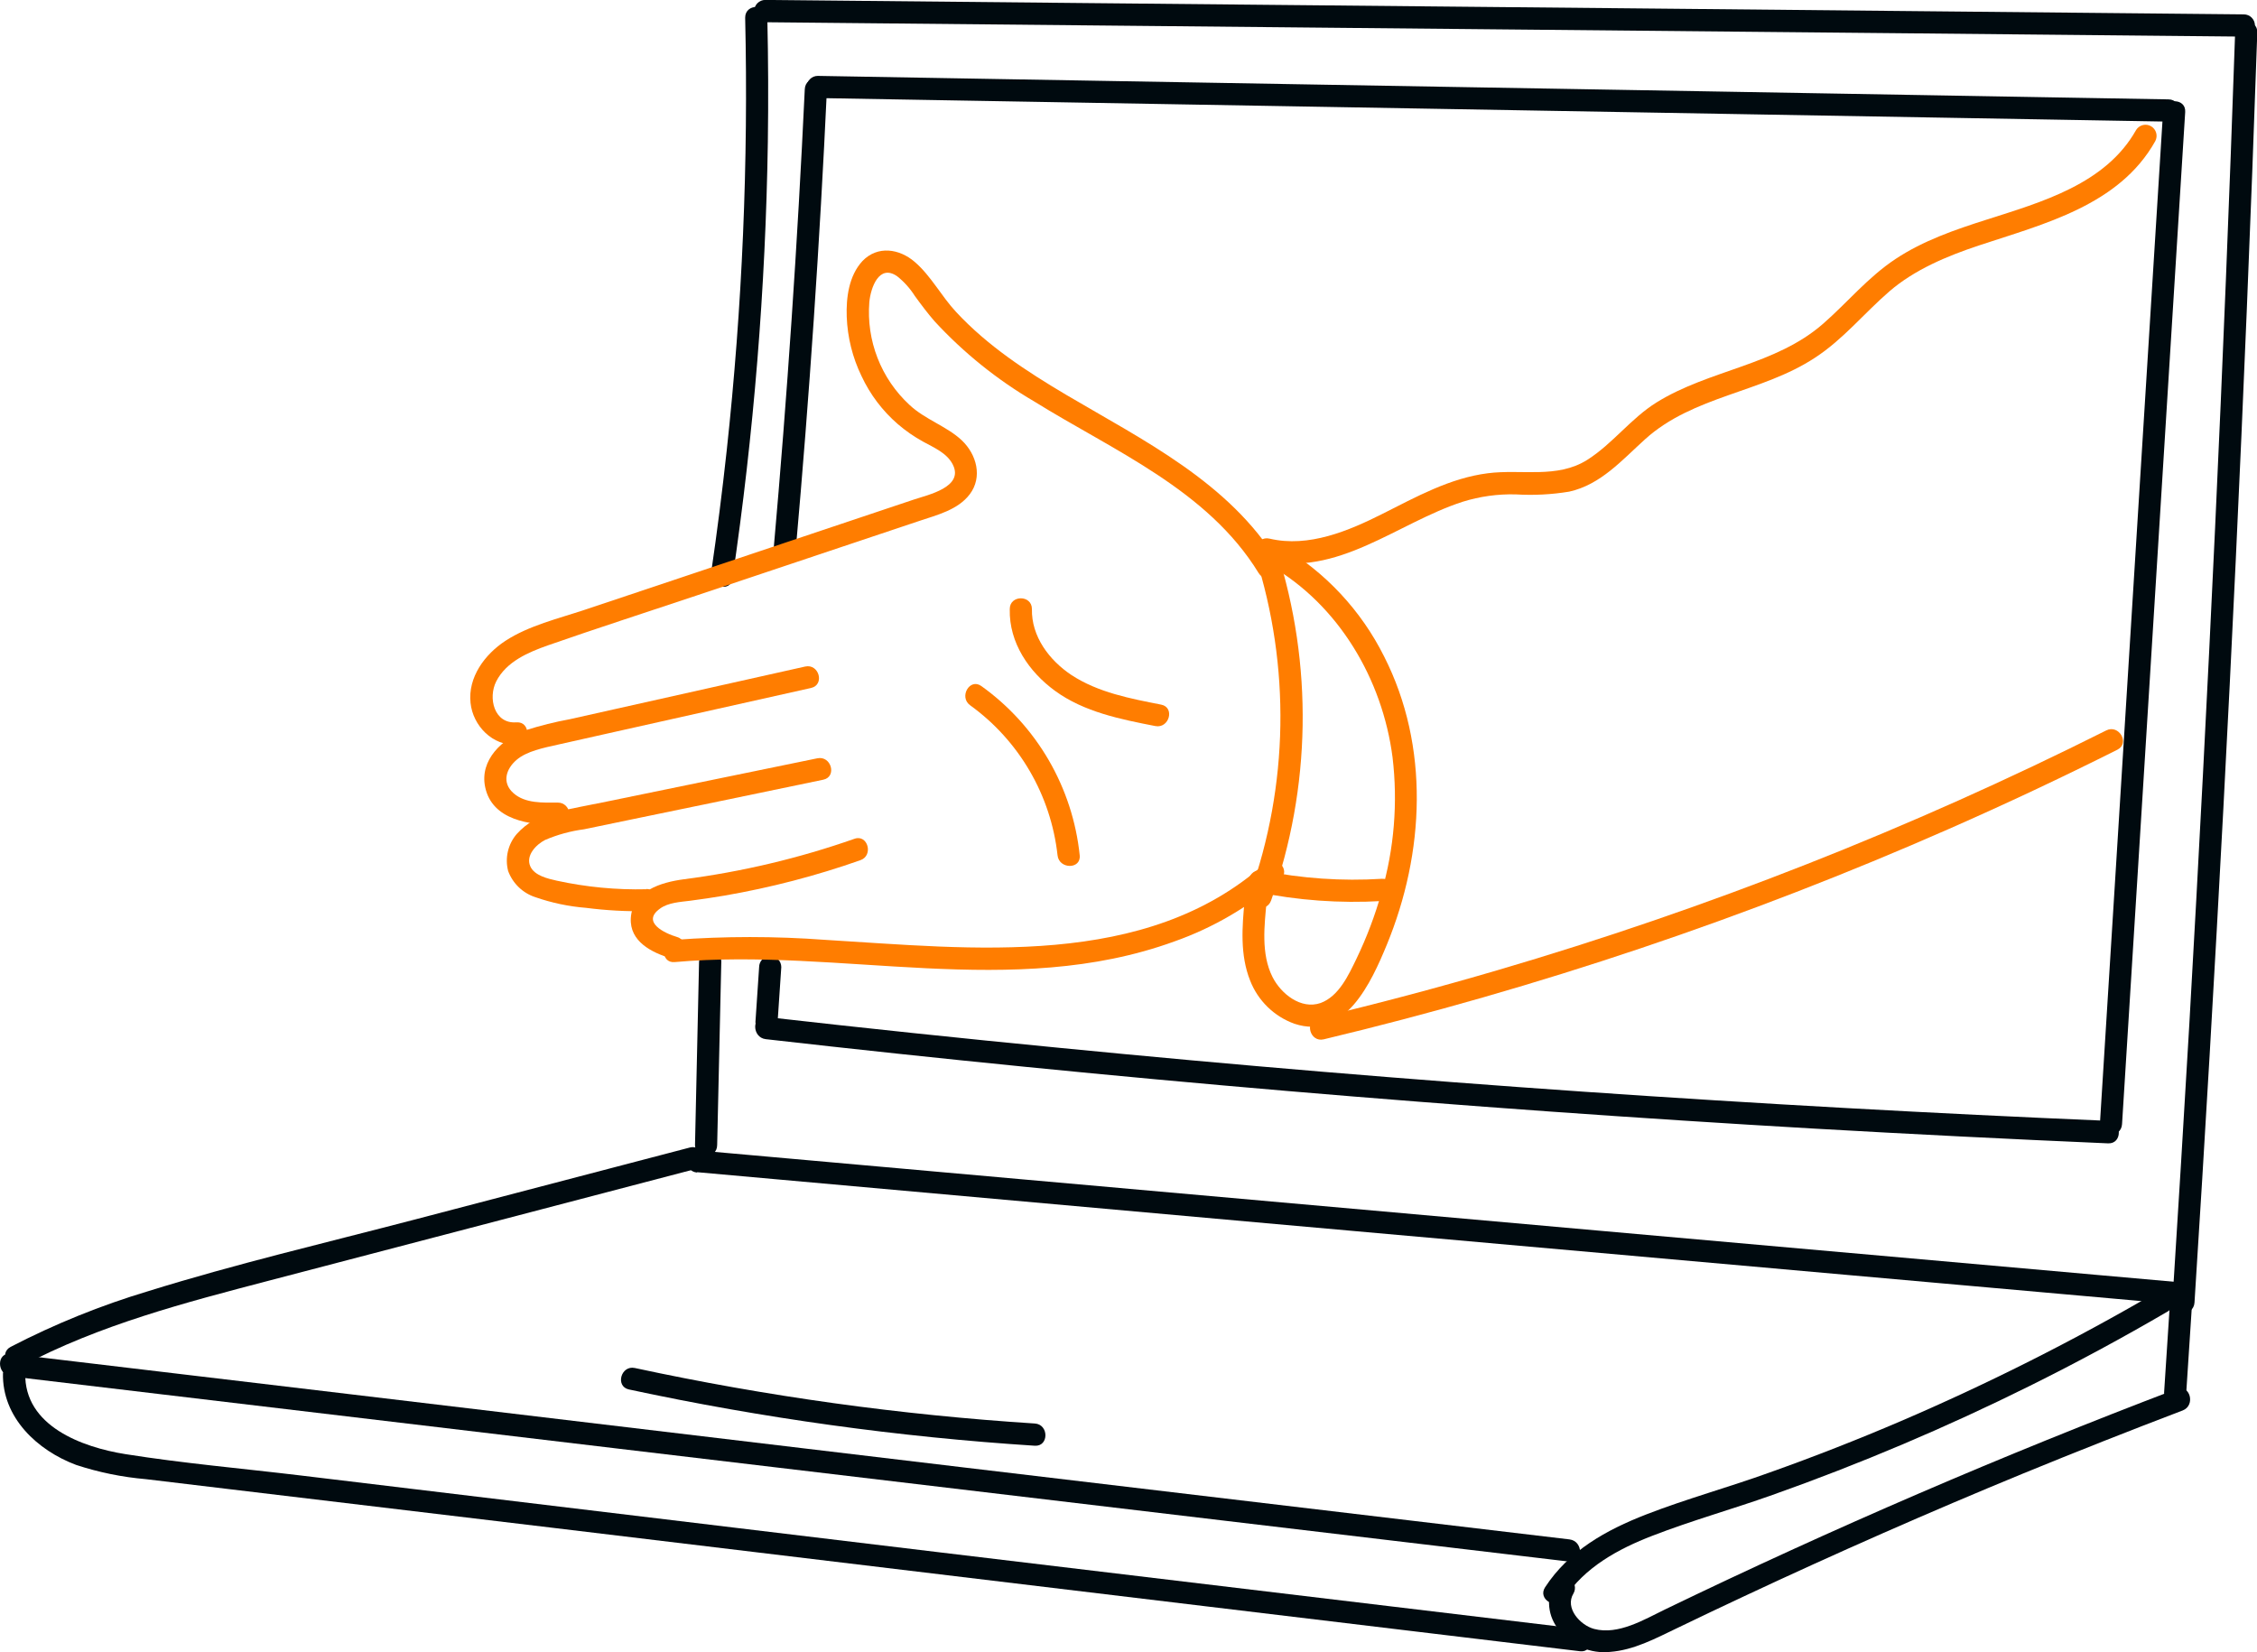
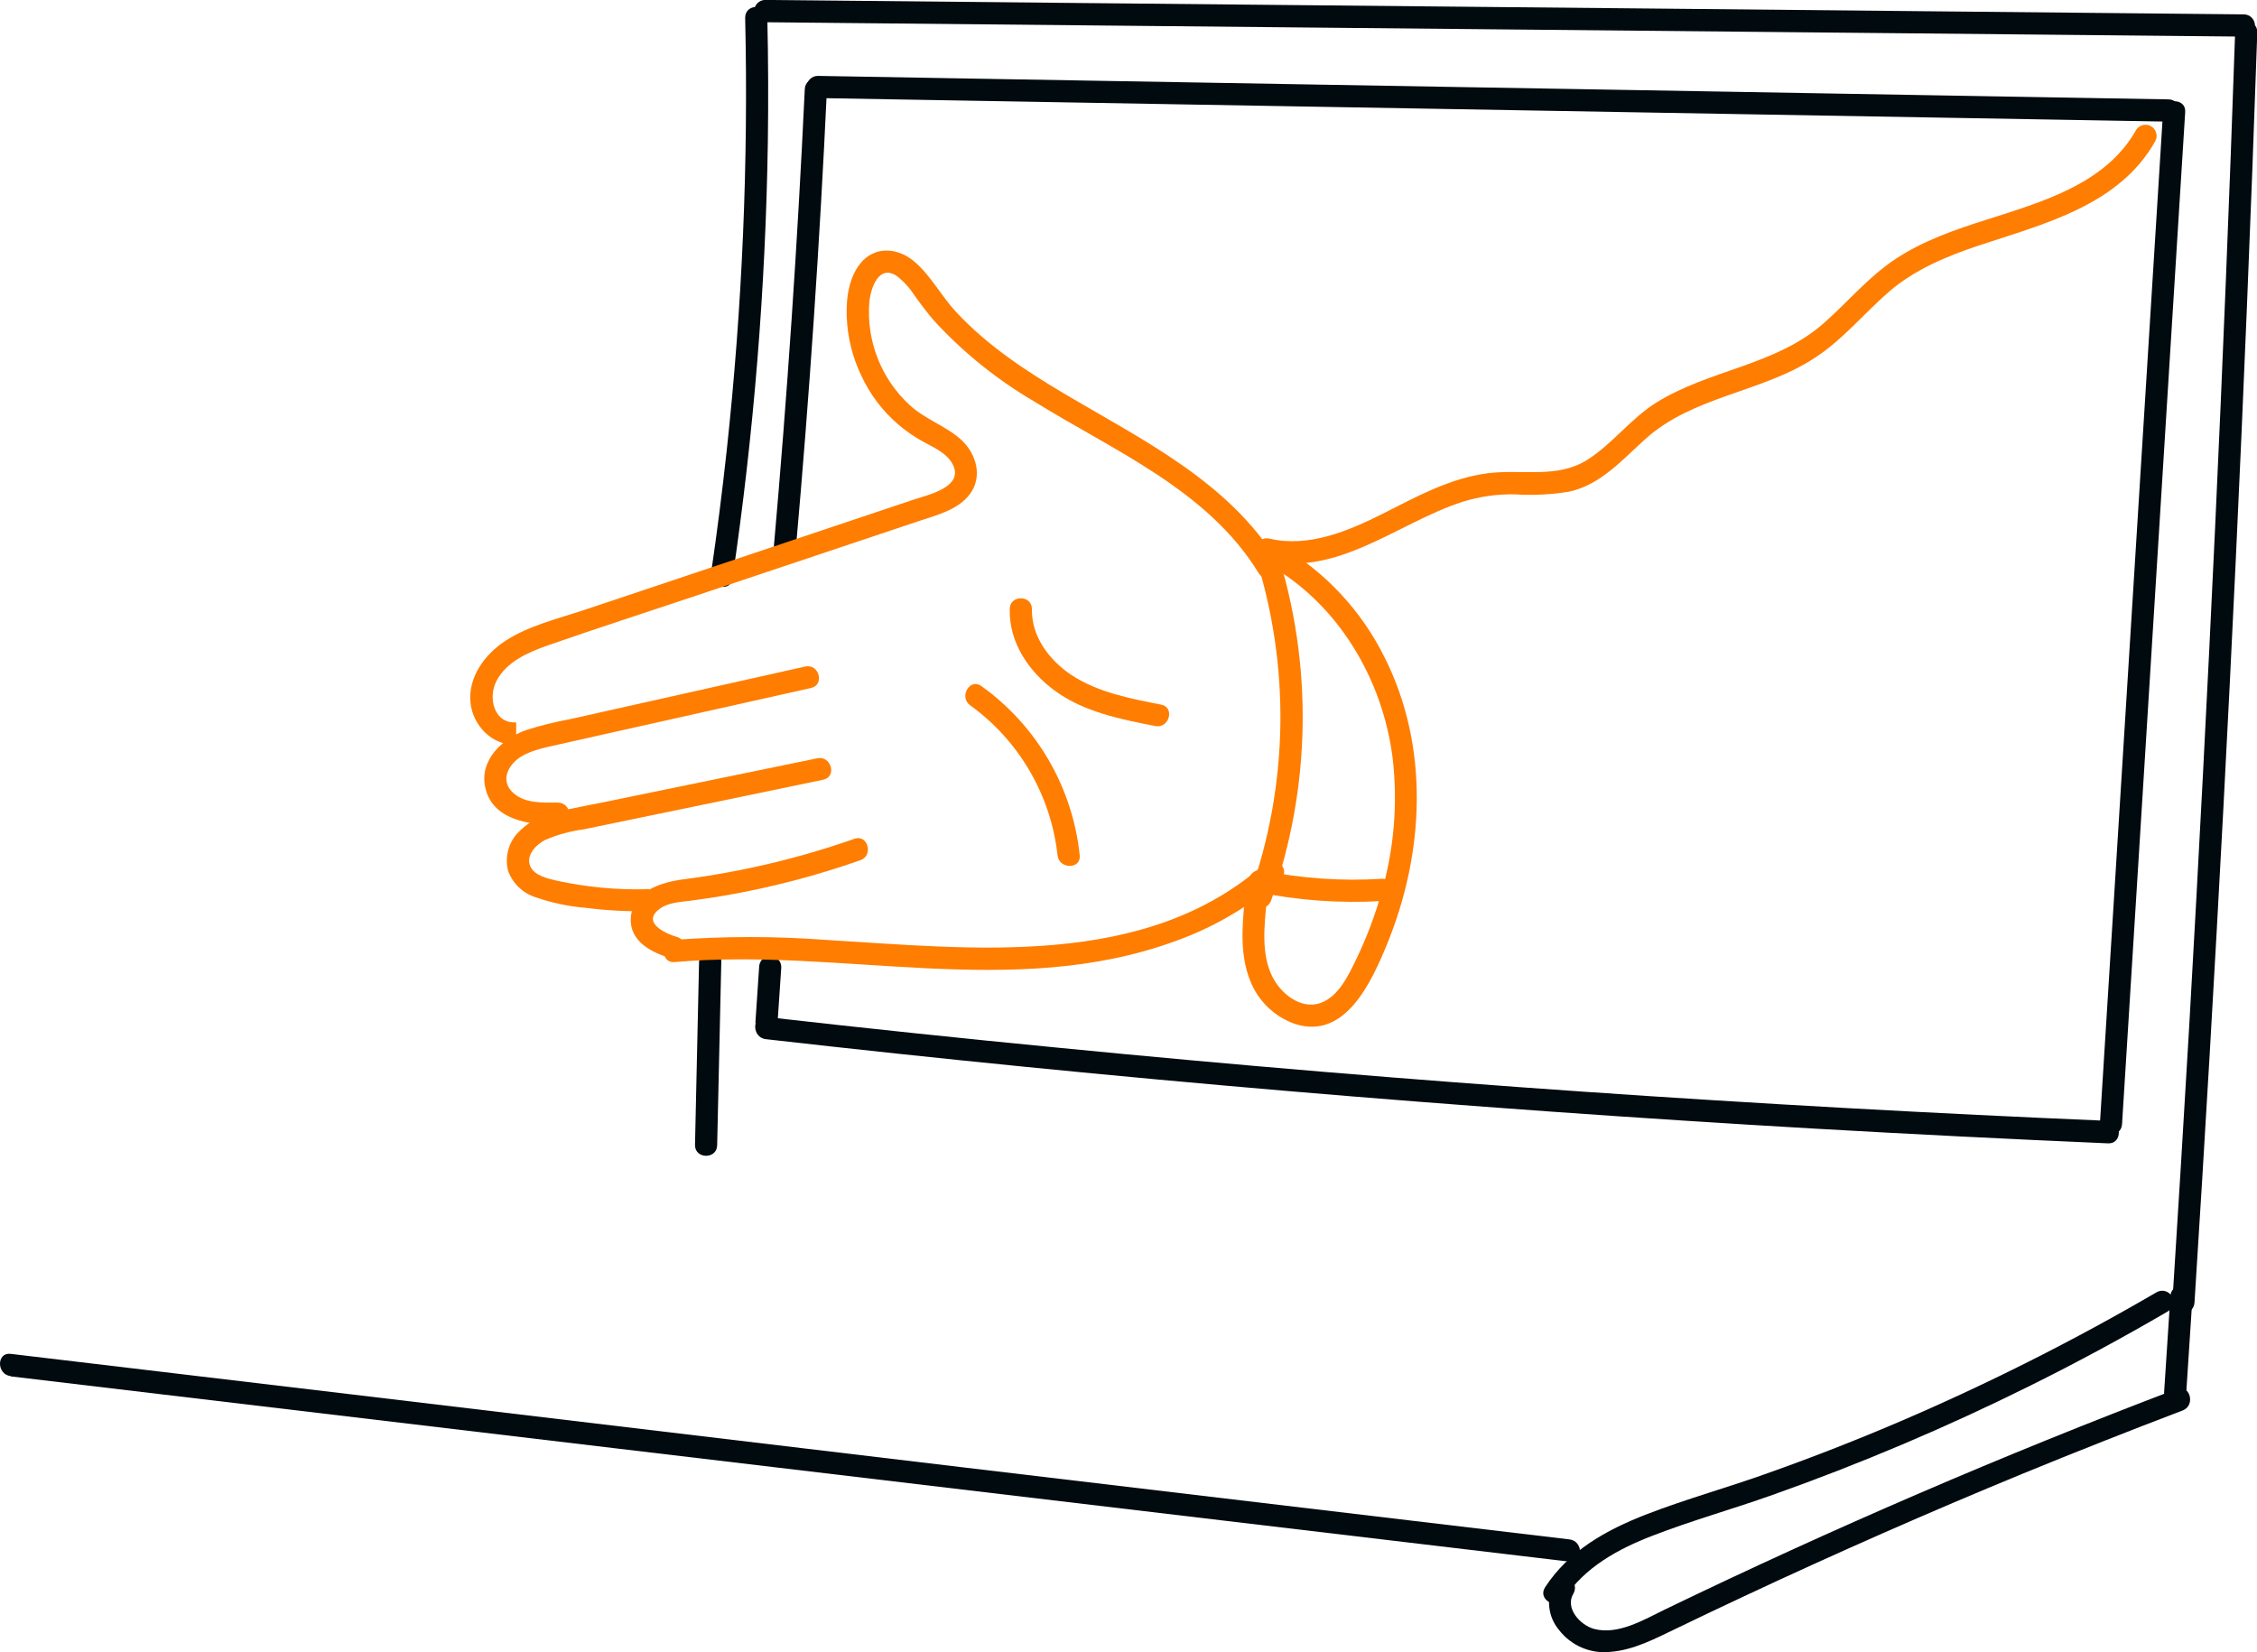
<svg xmlns="http://www.w3.org/2000/svg" width="209" height="153" viewBox="0 0 209 153" fill="none">
  <g clip-path="url(#clip0_649_229)">
-     <path d="M2.018 126.508C9.214 122.686 17.141 120.633 24.973 118.581L50.145 111.993L64.455 108.245C64.71 108.166 64.924 107.991 65.052 107.756C65.18 107.521 65.212 107.245 65.141 106.987C65.069 106.729 64.901 106.509 64.671 106.374C64.44 106.238 64.167 106.198 63.907 106.262L38.243 112.981C30.076 115.116 21.827 117.051 13.756 119.563C9.347 120.882 5.072 122.612 0.985 124.731C-0.185 125.348 0.848 127.126 2.018 126.508Z" fill="#000A0F" />
-     <path d="M64.557 108.554L118.15 113.359L171.571 118.115L201.668 120.791C202.981 120.915 202.974 118.849 201.668 118.732L148.068 113.969L94.647 109.213L64.55 106.53C63.23 106.413 63.244 108.472 64.55 108.589L64.557 108.554Z" fill="#000A0F" />
    <path d="M144.846 148.038C146.741 145.135 149.86 143.44 153.007 142.225C156.659 140.811 160.449 139.754 164.135 138.443C172.274 135.558 180.232 132.184 187.966 128.341C192.308 126.186 196.576 123.882 200.771 121.43C200.996 121.287 201.156 121.063 201.219 120.804C201.282 120.545 201.243 120.272 201.109 120.041C200.975 119.811 200.758 119.642 200.502 119.569C200.246 119.497 199.973 119.526 199.738 119.652C192.082 124.12 184.16 128.113 176.017 131.608C172.022 133.319 167.98 134.902 163.889 136.357C160.1 137.73 156.208 138.787 152.459 140.242C148.711 141.697 145.284 143.611 143.075 146.995C142.35 148.107 144.128 149.143 144.846 148.038Z" fill="#000A0F" />
    <path d="M143.93 146.507C143.544 147.209 143.381 148.012 143.461 148.809C143.542 149.606 143.863 150.359 144.382 150.968C144.933 151.675 145.654 152.23 146.477 152.581C147.3 152.933 148.198 153.07 149.088 152.979C151.283 152.815 153.267 151.751 155.244 150.804C157.328 149.797 159.421 148.802 161.523 147.818C170.041 143.824 178.646 140.038 187.337 136.46C192.24 134.451 197.167 132.504 202.119 130.619C203.337 130.153 202.803 128.162 201.572 128.629C185.488 134.746 169.692 141.552 154.183 149.047C152.255 149.98 149.854 151.442 147.617 150.852C146.331 150.509 144.881 148.923 145.702 147.571C145.84 147.335 145.878 147.054 145.81 146.79C145.741 146.525 145.571 146.299 145.336 146.161C145.101 146.023 144.821 145.983 144.557 146.052C144.293 146.121 144.068 146.292 143.93 146.528V146.507Z" fill="#000A0F" />
    <path d="M200.977 120.057L200.396 128.979C200.396 129.252 200.504 129.514 200.696 129.707C200.888 129.9 201.149 130.008 201.422 130.008C201.694 130.008 201.955 129.9 202.147 129.707C202.339 129.514 202.448 129.252 202.448 128.979L203.029 120.057C203.027 119.784 202.918 119.524 202.726 119.331C202.534 119.138 202.274 119.029 202.003 119.027C201.733 119.034 201.476 119.145 201.285 119.337C201.094 119.528 200.984 119.786 200.977 120.057Z" fill="#000A0F" />
    <path d="M0.978 127.462L57.231 134.154L113.656 140.859L145.339 144.62C146.646 144.778 146.639 142.719 145.339 142.561L89.086 135.877L32.662 129.144L0.978 125.376C-0.328 125.225 -0.321 127.284 0.978 127.435V127.462Z" fill="#000A0F" />
-     <path d="M0.274 127.16C0.178 131.278 3.468 134.326 7.052 135.664C9.146 136.352 11.313 136.794 13.509 136.982L21.074 137.888L51.28 141.498L112.027 148.8L146.31 152.918C147.617 153.076 147.603 151.017 146.31 150.859L86.931 143.749L27.88 136.645C22.463 135.993 16.991 135.52 11.601 134.662C7.64 134.03 2.223 132.074 2.339 127.16C2.373 125.836 0.321 125.836 0.287 127.16H0.274Z" fill="#000A0F" />
    <path d="M64.735 89.042L64.358 106.042C64.358 107.367 66.41 107.367 66.41 106.042L66.793 89.042C66.793 87.718 64.741 87.718 64.741 89.042H64.735Z" fill="#000A0F" />
    <path d="M67.827 53.574C69.802 40.188 70.897 26.687 71.103 13.157C71.158 9.322 71.142 5.481 71.055 1.633C71.055 0.316 69.003 0.309 69.003 1.633C69.309 15.021 68.738 28.415 67.293 41.728C66.883 45.507 66.402 49.282 65.85 53.052C65.658 54.349 67.635 54.905 67.827 53.601V53.574Z" fill="#000A0F" />
    <path d="M70.864 2.059L124.47 2.581L177.734 3.095L207.783 3.39C208.055 3.39 208.316 3.282 208.508 3.089C208.701 2.896 208.809 2.634 208.809 2.361C208.809 2.088 208.701 1.826 208.508 1.633C208.316 1.44 208.055 1.331 207.783 1.331L154.17 0.803L100.906 0.288L70.864 -0.007C70.592 -0.007 70.331 0.102 70.138 0.295C69.946 0.488 69.838 0.75 69.838 1.023C69.838 1.296 69.946 1.558 70.138 1.751C70.331 1.944 70.592 2.052 70.864 2.052V2.059Z" fill="#000A0F" />
    <path d="M203.213 120.62C204.189 105.356 205.08 90.09 205.888 74.822C206.695 59.554 207.415 44.226 208.049 28.839C208.405 20.233 208.731 11.624 209.027 3.013C209.075 1.688 207.023 1.688 206.975 3.013C206.451 18.29 205.833 33.568 205.121 48.845C204.41 64.122 203.614 79.45 202.734 94.828C202.233 103.425 201.708 112.025 201.161 120.627C201.072 121.951 203.124 121.944 203.213 120.627V120.62Z" fill="#000A0F" />
    <path d="M74.523 8.263C73.857 22.479 72.897 36.663 71.643 50.814C71.527 52.132 73.579 52.125 73.695 50.814C74.954 36.631 75.914 22.447 76.575 8.263C76.637 6.938 74.578 6.938 74.523 8.263Z" fill="#000A0F" />
    <path d="M75.754 9.08L124.607 9.931L173.295 10.782L200.799 11.262C202.119 11.262 202.119 9.203 200.799 9.203L151.913 8.352L103.231 7.508L75.727 7.028C75.455 7.028 75.194 7.136 75.002 7.329C74.809 7.522 74.701 7.784 74.701 8.057C74.701 8.33 74.809 8.592 75.002 8.785C75.194 8.978 75.455 9.087 75.727 9.087L75.754 9.08Z" fill="#000A0F" />
    <path d="M200.299 10.37L198.014 46.978L195.743 83.415L194.451 104.107C194.369 105.432 196.421 105.432 196.503 104.107L198.787 67.506L201.058 31.07L202.351 10.37C202.433 9.046 200.381 9.053 200.299 10.37Z" fill="#000A0F" />
    <path d="M70.296 89.564L69.954 94.65C69.958 94.922 70.067 95.181 70.258 95.374C70.45 95.566 70.709 95.676 70.98 95.679C71.25 95.672 71.507 95.561 71.698 95.37C71.889 95.178 71.999 94.921 72.006 94.65L72.348 89.564C72.348 89.291 72.24 89.029 72.048 88.836C71.855 88.643 71.594 88.535 71.322 88.535C71.05 88.535 70.789 88.643 70.597 88.836C70.404 89.029 70.296 89.291 70.296 89.564Z" fill="#000A0F" />
    <path d="M195.19 103.798C179.006 103.116 162.834 102.217 146.673 101.101C130.512 99.984 114.323 98.63 98.108 97.038C89.038 96.159 79.972 95.205 70.912 94.176C69.598 94.025 69.612 96.084 70.912 96.235C86.999 98.065 103.115 99.666 119.257 101.039C135.4 102.412 151.614 103.569 167.898 104.512C176.995 105.033 186.101 105.491 195.217 105.884C196.537 105.939 196.53 103.88 195.217 103.825L195.19 103.798Z" fill="#000A0F" />
-     <path d="M58.25 128.677C70.631 131.334 83.189 133.075 95.823 133.886C97.136 133.968 97.136 131.909 95.823 131.827C83.367 131.032 70.987 129.314 58.784 126.687C57.498 126.412 56.951 128.396 58.243 128.677H58.25Z" fill="#000A0F" />
    <path d="M117.027 51.878C123.867 53.498 129.339 48.447 135.434 46.47C137.027 45.972 138.691 45.74 140.359 45.784C142.014 45.885 143.675 45.8 145.311 45.53C148.225 44.885 150.209 42.599 152.336 40.678C156.803 36.642 163.15 36.367 168.068 33.128C170.667 31.44 172.617 29.01 174.949 26.992C177.282 24.975 180.278 23.719 183.253 22.73C189.245 20.74 196.25 19.024 199.581 13.067C199.706 12.832 199.736 12.557 199.663 12.301C199.591 12.044 199.423 11.826 199.193 11.692C198.963 11.558 198.691 11.518 198.433 11.581C198.175 11.644 197.951 11.806 197.809 12.031C194.998 17.048 189.054 18.709 183.958 20.342C181.044 21.269 178.089 22.284 175.524 23.986C172.959 25.689 171.092 27.994 168.841 29.964C164.416 33.849 158.301 34.226 153.41 37.26C151.023 38.742 149.347 41.083 146.994 42.579C144.189 44.356 140.879 43.423 137.766 43.828C134.258 44.274 131.138 46.017 128.026 47.582C124.914 49.147 121.186 50.739 117.561 49.881C116.275 49.579 115.728 51.563 117.014 51.865L117.027 51.878Z" fill="#FF7D00" />
    <path d="M115.256 83.359C115.017 85.837 114.818 88.438 115.762 90.806C116.121 91.729 116.674 92.563 117.382 93.254C118.09 93.944 118.937 94.474 119.866 94.807C124.552 96.372 127.001 90.93 128.417 87.498C131.919 78.995 132.404 69.139 128.177 60.807C126.054 56.549 122.747 52.999 118.656 50.588C118.421 50.45 118.141 50.411 117.877 50.48C117.613 50.548 117.388 50.719 117.25 50.955C117.112 51.191 117.073 51.472 117.142 51.736C117.21 52.001 117.381 52.227 117.616 52.366C123.97 56.031 128.013 62.907 128.95 70.121C129.453 74.329 129.104 78.596 127.924 82.666C127.334 84.764 126.563 86.805 125.619 88.768C124.887 90.278 123.991 92.261 122.288 92.886C120.468 93.517 118.621 92.034 117.835 90.477C116.754 88.335 117.082 85.672 117.301 83.387C117.431 82.069 115.372 82.076 115.249 83.387L115.256 83.359Z" fill="#FF7D00" />
-     <path d="M122.582 96.249C142.427 91.5 161.807 84.977 180.491 76.757C185.744 74.447 190.938 72.004 196.073 69.428C197.256 68.831 196.216 67.053 195.04 67.643C176.952 76.72 158.088 84.151 138.677 89.846C133.173 91.461 127.626 92.934 122.035 94.265C120.756 94.574 121.296 96.558 122.582 96.249Z" fill="#FF7D00" />
    <path d="M116.247 51.494C119.514 61.718 119.329 72.737 115.721 82.845C115.276 84.094 117.26 84.636 117.704 83.394C121.419 72.93 121.602 61.53 118.224 50.952C117.821 49.696 115.844 50.231 116.247 51.494Z" fill="#FF7D00" />
    <path d="M127.972 81.383C124.257 81.615 120.526 81.357 116.878 80.615C115.592 80.347 115.038 82.33 116.337 82.598C120.16 83.386 124.069 83.669 127.965 83.442C129.279 83.367 129.286 81.308 127.965 81.383H127.972Z" fill="#FF7D00" />
    <path d="M62.69 86.771C61.548 86.434 59.373 85.398 61.11 84.149C61.883 83.579 62.998 83.531 63.908 83.415C64.968 83.278 66.028 83.12 67.081 82.941C71.363 82.202 75.575 81.105 79.674 79.661C80.912 79.228 80.358 77.238 79.127 77.677C73.995 79.478 68.691 80.736 63.299 81.431C61.247 81.706 58.559 82.488 58.415 85.021C58.285 87.196 60.371 88.226 62.143 88.754C63.415 89.139 63.956 87.148 62.69 86.771Z" fill="#FF7D00" />
    <path d="M62.471 89.097C77.848 87.725 93.779 92.625 108.738 87.189C112.358 85.913 115.701 83.954 118.588 81.417C119.573 80.539 118.123 79.084 117.138 79.962C106.091 89.811 89.962 87.841 76.418 87.038C71.776 86.692 67.114 86.692 62.471 87.038C61.165 87.155 61.151 89.214 62.471 89.097Z" fill="#FF7D00" />
    <path d="M59.872 82.351C57.076 82.419 54.281 82.152 51.548 81.555C50.727 81.369 49.496 81.095 49.106 80.23C48.661 79.221 49.646 78.212 50.474 77.787C51.627 77.293 52.842 76.96 54.085 76.798L58.388 75.906L66.657 74.197L76.234 72.207C77.526 71.939 76.979 69.956 75.686 70.224L56.151 74.238C54.571 74.568 52.957 74.842 51.363 75.24C50.01 75.506 48.779 76.204 47.854 77.231C47.453 77.695 47.171 78.25 47.032 78.847C46.892 79.445 46.9 80.068 47.054 80.662C47.264 81.23 47.6 81.743 48.036 82.163C48.472 82.582 48.996 82.898 49.571 83.085C51.087 83.613 52.664 83.945 54.263 84.073C56.109 84.31 57.97 84.413 59.831 84.382C61.151 84.382 61.158 82.323 59.831 82.323L59.872 82.351Z" fill="#FF7D00" />
    <path d="M51.65 74.328C50.282 74.328 48.64 74.424 47.546 73.45C46.451 72.475 46.862 71.219 47.813 70.389C48.763 69.558 50.371 69.249 51.684 68.954L56.301 67.918L75.105 63.711C76.391 63.422 75.85 61.439 74.558 61.727L57.074 65.639L52.785 66.6C51.397 66.854 50.027 67.196 48.681 67.623C46.52 68.412 44.399 70.368 44.926 72.887C45.569 75.975 49.105 76.421 51.677 76.387C51.949 76.387 52.21 76.278 52.403 76.085C52.595 75.892 52.703 75.63 52.703 75.358C52.703 75.084 52.595 74.823 52.403 74.629C52.21 74.436 51.949 74.328 51.677 74.328H51.65Z" fill="#FF7D00" />
-     <path d="M47.799 66.895C45.747 67.039 45.179 64.623 45.952 63.1C46.896 61.26 48.921 60.409 50.74 59.764C55.303 58.172 59.899 56.69 64.475 55.159L78.039 50.616L85.132 48.241C86.767 47.692 88.696 47.225 89.797 45.777C91.008 44.178 90.433 42.078 89.065 40.781C87.697 39.484 85.645 38.845 84.209 37.486C82.912 36.287 81.905 34.807 81.263 33.159C80.62 31.511 80.36 29.738 80.501 27.974C80.625 26.65 81.404 24.412 83.08 25.586C83.72 26.094 84.27 26.707 84.708 27.398C85.296 28.207 85.891 29.004 86.548 29.759C89.239 32.675 92.347 35.175 95.769 37.178C103.122 41.748 111.836 45.365 116.549 53.066C117.233 54.191 119.018 53.162 118.327 52.029C113.813 44.658 105.892 40.794 98.724 36.56C95.064 34.391 91.459 32.037 88.546 28.901C87.177 27.439 86.213 25.545 84.695 24.247C83.285 23.033 81.274 22.717 79.872 24.165C78.593 25.538 78.347 27.597 78.408 29.333C78.479 31.239 78.945 33.109 79.776 34.824C80.573 36.533 81.723 38.054 83.149 39.285C83.87 39.904 84.654 40.447 85.488 40.904C86.473 41.447 87.691 41.954 88.224 43.011C89.298 45.111 85.933 45.825 84.599 46.271L77.184 48.756L62.361 53.725L54.153 56.47C51.711 57.287 48.975 57.925 46.793 59.352C44.899 60.595 43.319 62.709 43.572 65.09C43.791 67.211 45.624 69.105 47.833 68.954C49.146 68.865 49.153 66.806 47.833 66.895H47.799Z" fill="#FF7D00" />
+     <path d="M47.799 66.895C45.747 67.039 45.179 64.623 45.952 63.1C46.896 61.26 48.921 60.409 50.74 59.764C55.303 58.172 59.899 56.69 64.475 55.159L78.039 50.616L85.132 48.241C86.767 47.692 88.696 47.225 89.797 45.777C91.008 44.178 90.433 42.078 89.065 40.781C87.697 39.484 85.645 38.845 84.209 37.486C82.912 36.287 81.905 34.807 81.263 33.159C80.62 31.511 80.36 29.738 80.501 27.974C80.625 26.65 81.404 24.412 83.08 25.586C83.72 26.094 84.27 26.707 84.708 27.398C85.296 28.207 85.891 29.004 86.548 29.759C89.239 32.675 92.347 35.175 95.769 37.178C103.122 41.748 111.836 45.365 116.549 53.066C117.233 54.191 119.018 53.162 118.327 52.029C113.813 44.658 105.892 40.794 98.724 36.56C95.064 34.391 91.459 32.037 88.546 28.901C87.177 27.439 86.213 25.545 84.695 24.247C83.285 23.033 81.274 22.717 79.872 24.165C78.593 25.538 78.347 27.597 78.408 29.333C78.479 31.239 78.945 33.109 79.776 34.824C80.573 36.533 81.723 38.054 83.149 39.285C83.87 39.904 84.654 40.447 85.488 40.904C86.473 41.447 87.691 41.954 88.224 43.011C89.298 45.111 85.933 45.825 84.599 46.271L77.184 48.756L62.361 53.725L54.153 56.47C51.711 57.287 48.975 57.925 46.793 59.352C44.899 60.595 43.319 62.709 43.572 65.09C43.791 67.211 45.624 69.105 47.833 68.954H47.799Z" fill="#FF7D00" />
    <path d="M93.505 56.429C93.436 59.524 95.283 62.221 97.698 63.978C100.386 65.941 103.785 66.614 106.98 67.238C108.273 67.492 108.82 65.508 107.527 65.255C104.668 64.692 101.692 64.136 99.21 62.509C97.157 61.137 95.502 58.941 95.557 56.401C95.557 55.077 93.505 55.077 93.505 56.401V56.429Z" fill="#FF7D00" />
    <path d="M89.838 65.316C92.081 66.935 93.959 69.007 95.353 71.4C96.747 73.793 97.625 76.453 97.93 79.207C98.067 80.511 100.119 80.525 99.982 79.207C99.658 76.096 98.678 73.089 97.107 70.386C95.536 67.684 93.41 65.347 90.871 63.532C89.797 62.763 88.771 64.548 89.838 65.316Z" fill="#FF7D00" />
  </g>
  <defs>
    <clipPath id="clip0_649_229">
      <rect width="209" height="153" fill="white" />
    </clipPath>
  </defs>
</svg>